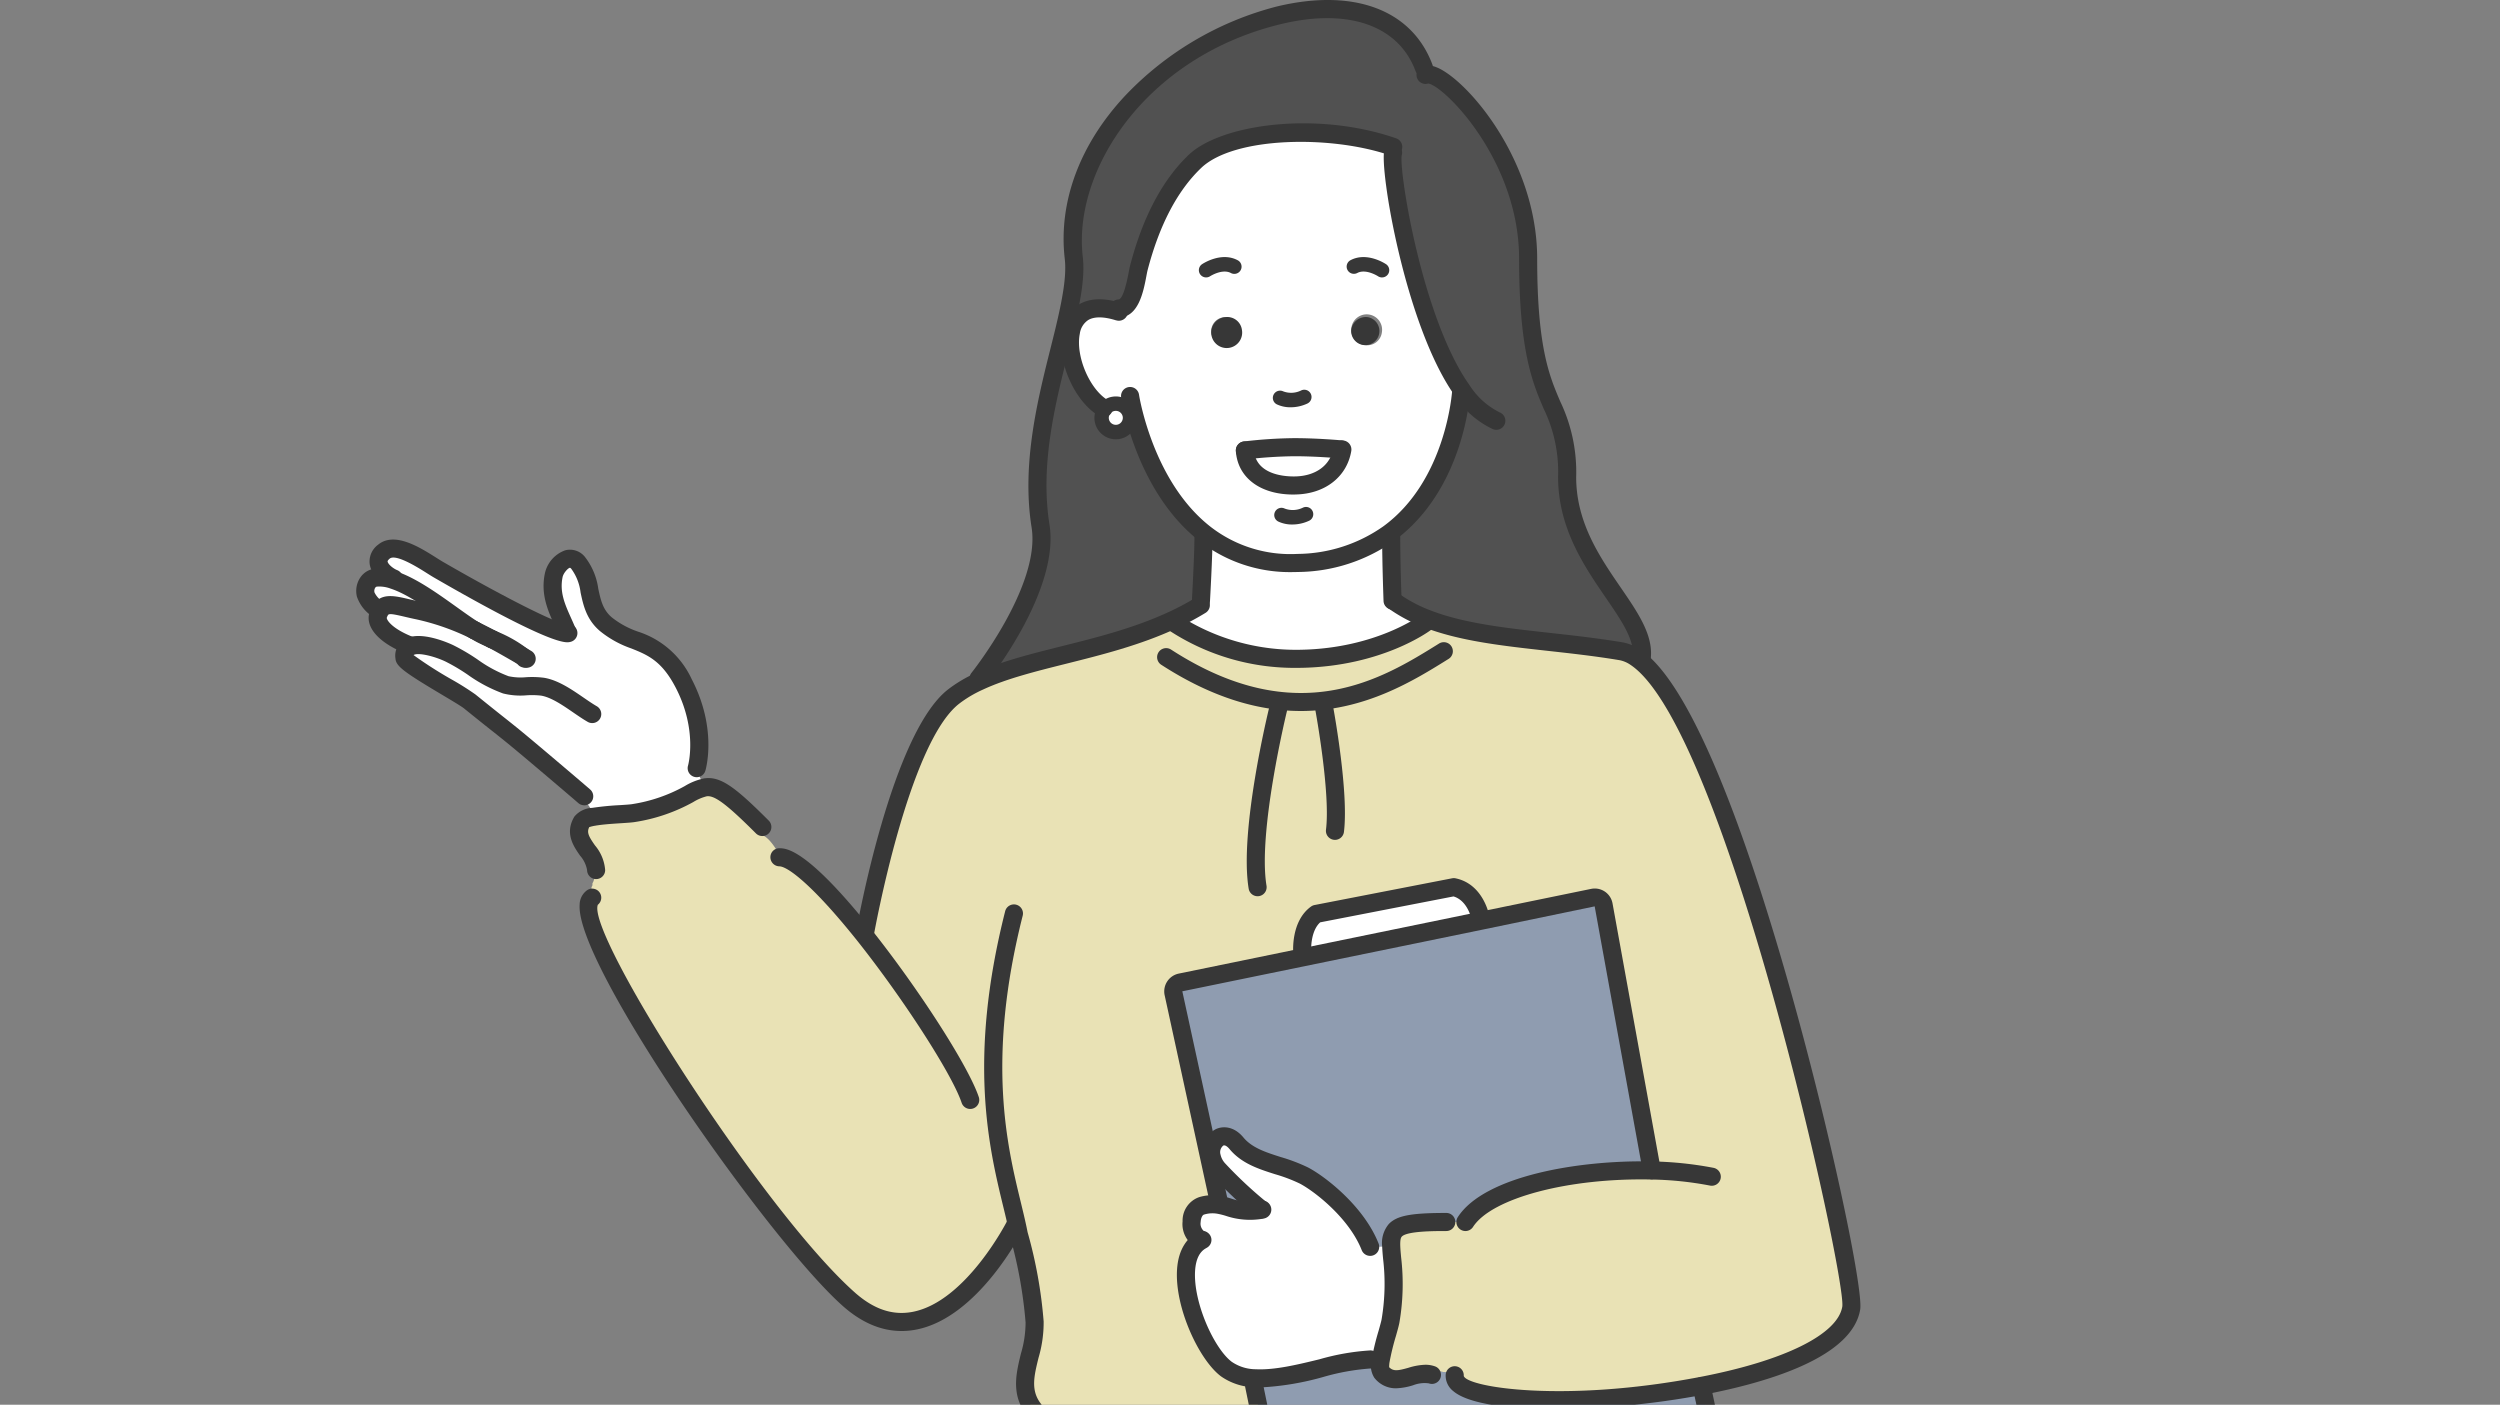
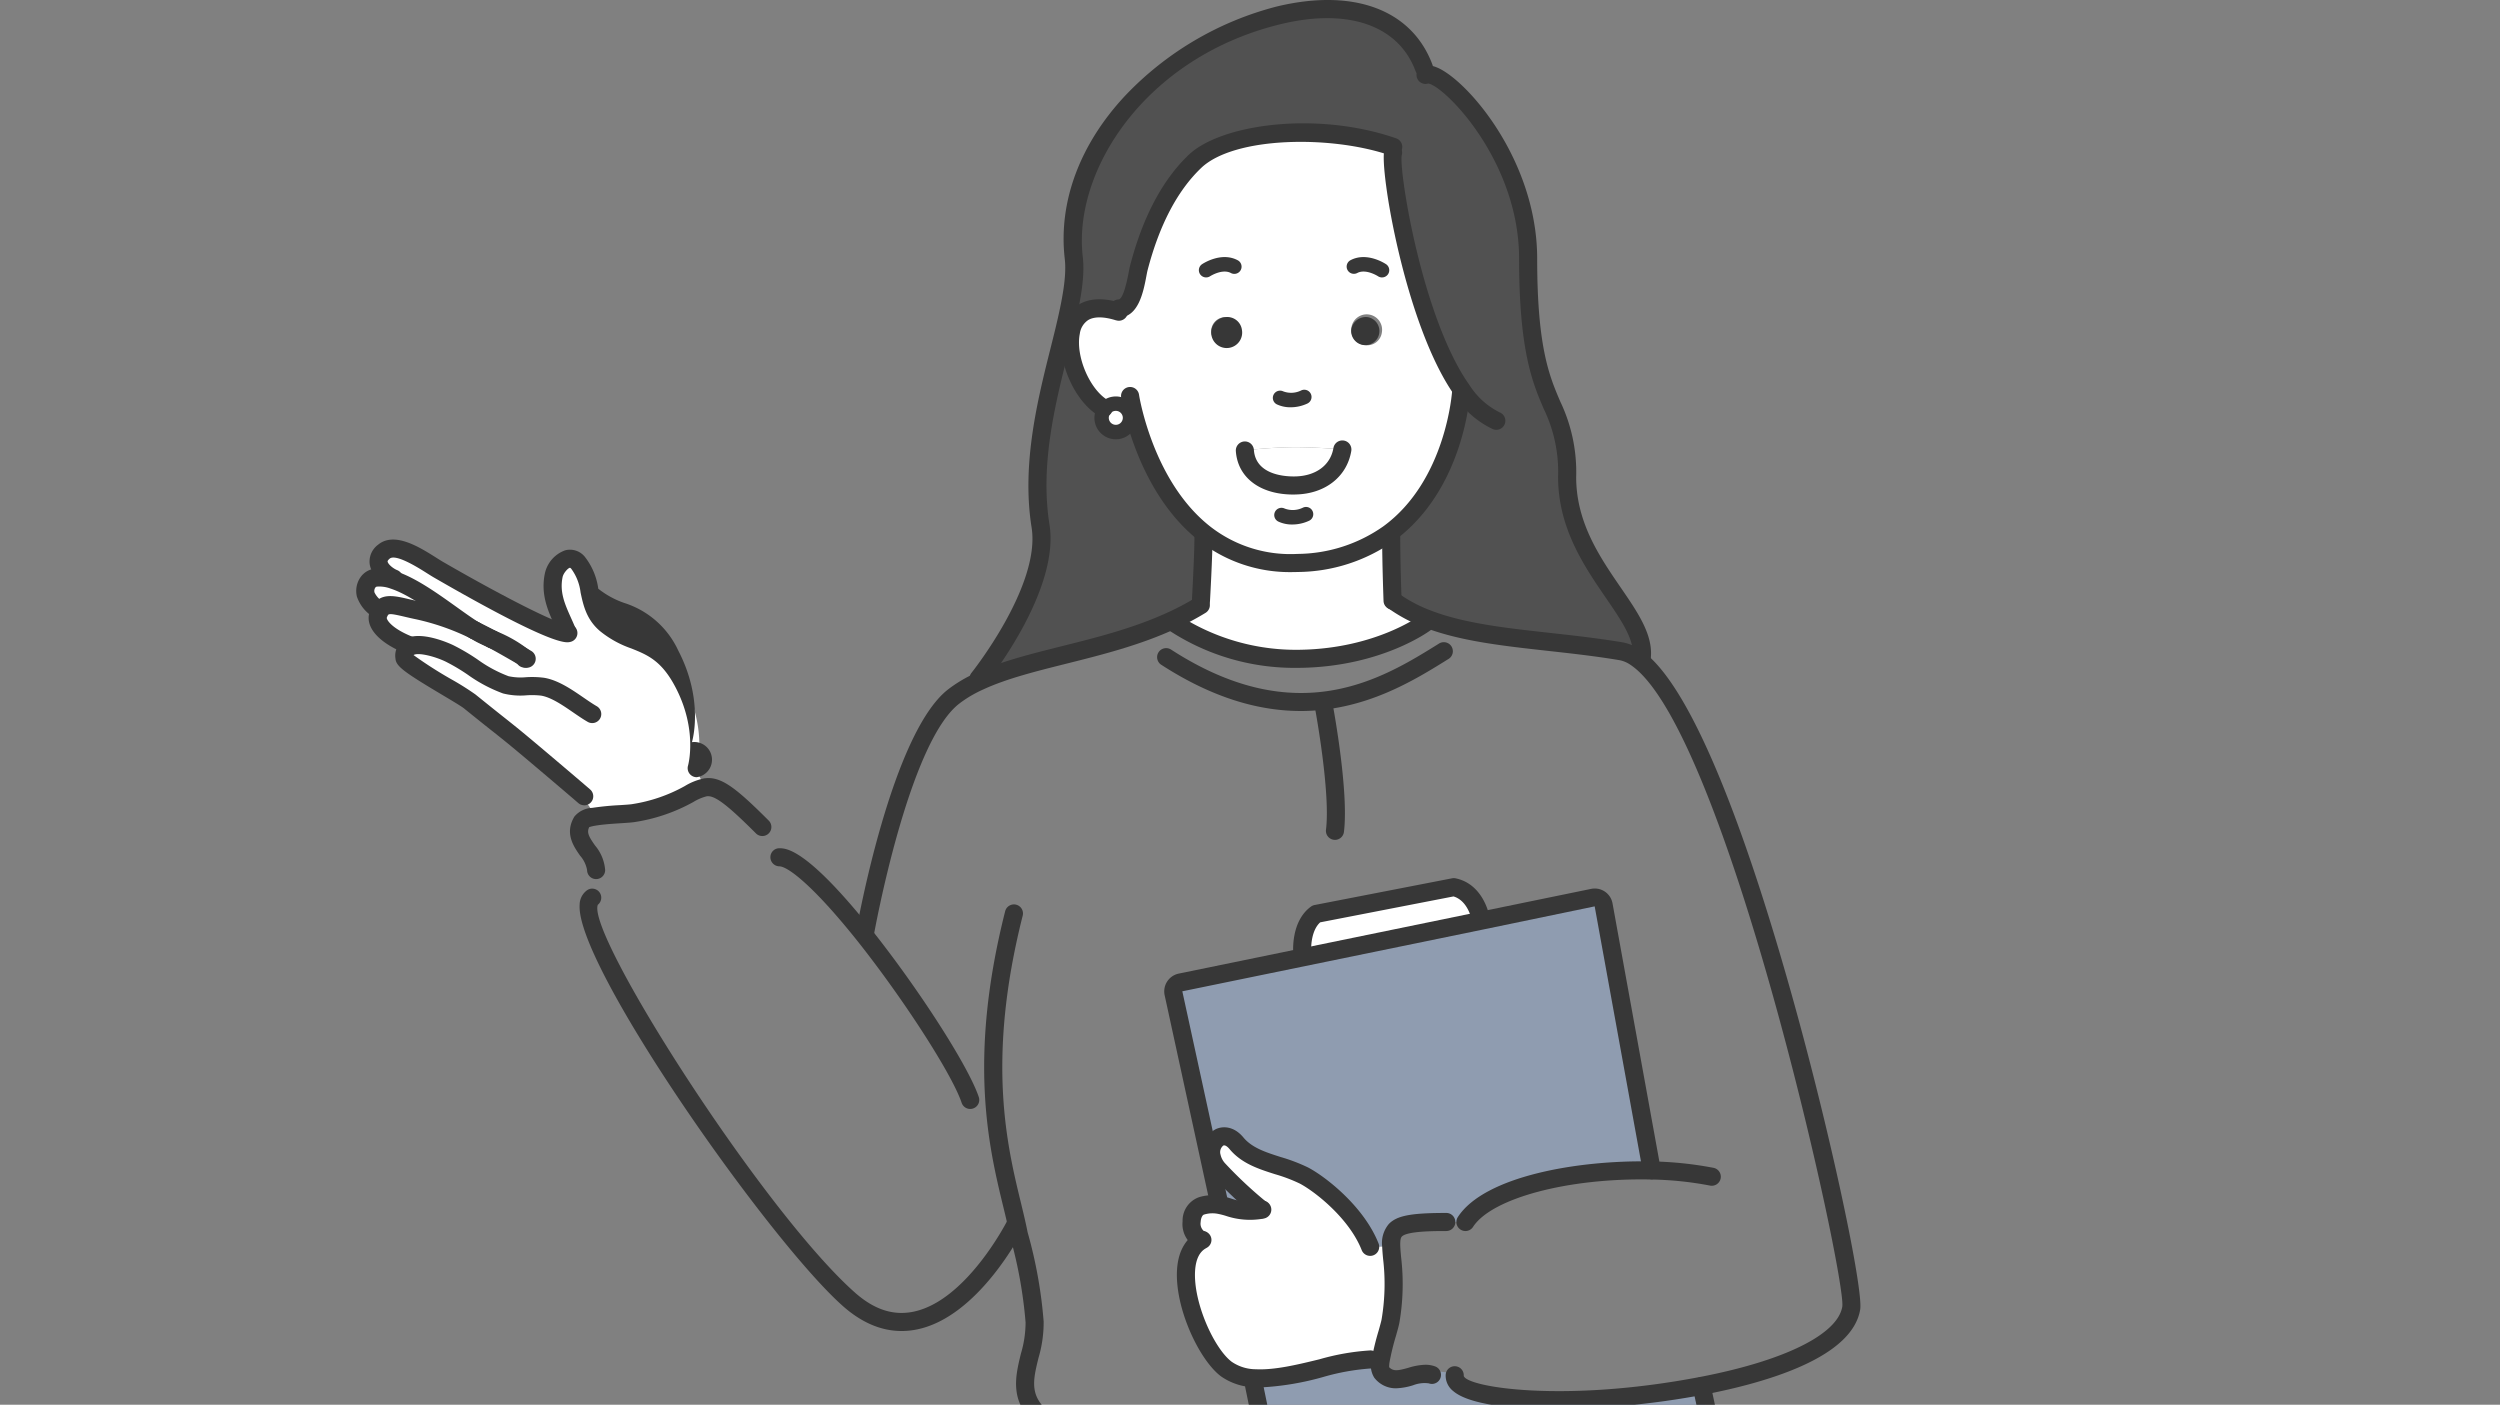
<svg xmlns="http://www.w3.org/2000/svg" width="420" height="236" viewBox="0 0 420 236">
  <rect x="0" y="0" width="420" height="236" fill="#808080" stroke="none" />
  <defs>
    <clipPath id="a">
      <rect width="420" height="236" transform="translate(0 3931)" fill="#fff" stroke="#707070" stroke-width="1" />
    </clipPath>
  </defs>
  <g transform="translate(0 -3931)" clip-path="url(#a)">
    <g transform="translate(-978.141 3690.472)">
      <g transform="translate(1039.507 242.073)">
-         <path d="M1334.627,980.69c-7.014-4.972-1.775-10.673-2.079-16.739a76.8,76.8,0,0,0-2.662-14.733c-.1-.511-.207-1.033-.328-1.58l-.279.061s-12.946,25.722-27.923,12.46c-14.04-12.436-48.782-63.758-43.117-67.49l-.134-1.106v-.644l.158-.316v-.328l.158-.316.17-.486v-1.118l.109.049.182-.365c0-2.954-4.328-4.9-2.346-8.205.207-.341.948-.571,1.921-.742,2.213-.389,5.629-.45,6.674-.62,7.585-1.264,9.786-4,12.107-4.328,1.981-.292,4.048,1.143,9.567,6.661l.182,1.447c1.094.547,2.188,2.285,2.735,3.367l-.024.28c2.8.049,8.388,5.75,14.162,12.97l.182-.146s5.786-32.748,14.891-39.823a21.659,21.659,0,0,1,4.4-2.6c8.57-3.963,21.224-5.057,32.4-10.235l.195.425a37.336,37.336,0,0,0,21.565,6.054c13.068-.292,20.726-6.054,20.726-6.054l.195-.693c8.874,3.477,20.677,3.477,32.7,5.495a6.367,6.367,0,0,1,2.37,1c16.617,11,37.161,103.9,36.261,109.343-1.033,6.2-12.217,10.588-25.139,13.068-18.976,3.635-41.707,3.148-41.476-1.75l-.486-.413c-.62,0-2.65-.438-3.039-.243l-1.422.377c-2.516,0-5.263,2.261-7.4-.316a2.8,2.8,0,0,1-.121-1.8c.328-2.212,1.483-5.665,1.678-6.759,1.058-6.09.207-10.029.121-12.533-.109-3.258,1.045-4.1,9.251-4.1h3.221c3.841-5.932,18.55-8.935,31.3-8.655V938.5l-8.1-44.625a1.513,1.513,0,0,0-1.787-1.179l-18.805,3.866-.134-.669s-.815-4.218-4.449-4.972l-23.084,4.486c-2.759,1.993-2.358,6.491-2.358,6.491l.158.79-20.617,4.242a1.525,1.525,0,0,0-1.179,1.8l5.993,27.521,1.653,7.622-.061.4a6.236,6.236,0,0,0-2.856.182c-2.225.632-2.225,4.911-.1,5.7l.061.109c-5.944,3.307-.486,18.112,4.194,21.613a8.765,8.765,0,0,0,4.875,1.544l-.195,1.325,1.24,6.054c-8.643,1.033-32.189,5.665-32.189,3.258l-.194-.474c-1.082-.547-2.832-1.179-3.4-2.31l-.535.146a2.129,2.129,0,0,0-.073-.267Z" transform="translate(-1220.1 -743.414)" fill="#e9e2b5" />
        <path d="M2184.258,3400.283l-.705.219-4.048.1c-3.185-15.207-10.94-25.285-6.394-42.06a16.555,16.555,0,0,0,.547-4.169c.632,5.373,4.157,10.442,6.309,15.195,3,6.613,4.169,13.6,6.43,20.386,1.568,4.7,6.588,11.633,19.426,9.117,5.592-1.094,7.038-5.324,6.649-8.935l.425-.255c1.532,2.528,5.689,5.482,8.837,9.19,5.422,6.358,7.27,23.34-10.782,23.34C2194.3,3422.407,2187.8,3411.953,2184.258,3400.283Z" transform="translate(-1978.574 -2821.266)" fill="#8c8e93" />
        <path d="M2040.281,2860.7a2.288,2.288,0,0,0,.134.231l-.426.255c.389,3.61-1.057,7.841-6.649,8.935-12.837,2.516-17.857-4.413-19.425-9.117-2.261-6.783-3.428-13.773-6.431-20.385-2.151-4.753-5.677-9.822-6.309-15.2a33.953,33.953,0,0,0-1.7-9.676c-4.036-13.432-11.074-25.309-17.31-37.793-6.8-13.6-8.57-27.132-13.274-41.258-1.021-3.087-2.455-4.4-3.622-8.193a53.32,53.32,0,0,1-1.787-12.618l.037-.109c12.059,4.145,31.9,4.485,38.316,3.306,1.884,8.813,6.345,16.958,8.607,25.989,2.5,10.053,8.363,62.628,9.518,73.082C2021.354,2830.807,2033.036,2847.5,2040.281,2860.7Z" transform="translate(-1806.09 -2292.318)" fill="#fff" />
        <path d="M1917.851,1581.232l-1.24-6.054.194-1.325c6.139.316,14.32-3.161,19.279-3.161l1.739.292a2.8,2.8,0,0,0,.121,1.8c2.139,2.577,4.887.316,7.4.316l1.422-.377c.389-.195,2.419.243,3.039.243l.486.413c-.231,4.9,22.5,5.385,41.476,1.75l.012.049,3.428,16a1.533,1.533,0,0,1-1.191,1.8l-13.785,2.832-55.492,11.4a1.533,1.533,0,0,1-1.8-1.191Z" transform="translate(-1767.27 -1343.847)" fill="#8f9cb0" />
        <path d="M1663.571,1808.263a7.926,7.926,0,0,1-3.914-.936c-2.091-1.386-15.9-80.935-15.9-103.1,0-18.988,3.671-42.437,12.168-59.419l.292-.584c0-.8.085-7.464-.292-8.217l.255-.061c-.5-.984-.365-2.176-.657-3.258l.535-.146c.572,1.13,2.322,1.762,3.4,2.31l.194.474c0,2.407,23.546-2.224,32.189-3.258l5.093,24.786a1.534,1.534,0,0,0,1.8,1.191l55.492-11.4.17.839a30.473,30.473,0,0,1,1.544,4.96l-.219.073c6.82,21.042,7.658,55.893,2.528,81.567-1.7,8.5-10.247,37.416-11.3,43.774-.426,2.516-6.2,41.148-7.987,42.935a4.315,4.315,0,0,1-1.957.656c-6.418,1.179-26.257.839-38.316-3.307a23.071,23.071,0,0,1-6.734-3.428C1681.72,1806.5,1670.136,1808.616,1663.571,1808.263Z" transform="translate(-1541.265 -1394.689)" fill="#d2d2d0" />
        <path d="M1917.8,1164.584v.012c-12.752-.279-27.46,2.723-31.3,8.655h-3.221c-8.205,0-9.36.839-9.251,4.1l-3.537.073c-2.273-5.762-8.375-10.564-11.159-12-3.854-1.97-8.594-2.14-11.3-5.409-2.127-2.565-4.692-.45-4.157,2.225l-.425.1-5.993-27.521a1.525,1.525,0,0,1,1.179-1.8l20.617-4.243,29.867-6.127,18.805-3.865a1.513,1.513,0,0,1,1.787,1.179Z" transform="translate(-1701.673 -969.502)" fill="#8f9cb0" />
        <path d="M1797.6,313.55c-8.3-11.694-12.326-37.6-11.6-39.92v-.985c-10.187-3.525-27.181-3.391-33.3,2.456-4.923,4.7-7.768,11.573-9.409,17.857-.426,1.629-.875,6.844-3.416,6.844l-.134.486c-4.923-1.5-7.269.438-7.865,3.465l-1.119-.255c1.143-4.777,1.969-8.959,1.593-12.217-3.768-32.493,49.84-55.869,58.823-31.946l.45,1.167c2.966-.656,17.067,13.056,17.067,30.925,0,26.512,6.552,22.246,6.552,36.7s13.311,22.586,12.545,30.256l-1.082.012a6.363,6.363,0,0,0-2.37-1c-12.022-2.018-23.826-2.018-32.7-5.495a24.83,24.83,0,0,1-5.64-3.027h-.085s-.231-6.115-.231-10.637l-.45-.6c11.329-8.242,12.2-23.972,12.2-23.972Z" transform="translate(-1613.335 -249.522)" fill="#515151" />
        <path d="M1993.414,1113.568l.134.669-29.867,6.127-.158-.79s-.4-4.5,2.358-6.491l23.084-4.486C1992.6,1109.35,1993.414,1113.568,1993.414,1113.568Z" transform="translate(-1806.11 -961.092)" fill="#fff" />
        <path d="M1747.09,417.7l-.693.182a2.388,2.388,0,0,0-2.346-1.909,2.414,2.414,0,0,0-1.848.863l-.195-.109c-3.756-2.176-6.333-8.558-5.494-12.788.6-3.027,2.942-4.96,7.865-3.465l.134-.486c2.54,0,2.99-5.215,3.416-6.844,1.641-6.285,4.486-13.153,9.409-17.857,6.115-5.847,23.109-5.981,33.3-2.456v.985c-.729,2.322,3.294,28.226,11.6,39.92l-.158.122s-.875,15.73-12.2,23.972a26.7,26.7,0,0,1-15.256,4.911,23.268,23.268,0,0,1-15.572-4.875C1751.588,432.06,1748.33,422.529,1747.09,417.7Zm41.659-13.663a2.592,2.592,0,1,0-2.784,2.115A2.473,2.473,0,0,0,1788.749,404.04Zm-6.637,19.644-.28-.024s-3.72-.353-7.695-.364a76.786,76.786,0,0,0-8.4.547v.037c.292,3.926,3.817,5.956,8.5,5.847C1778.392,429.641,1781.5,427.294,1782.112,423.684Zm-19.231-17.529a2.372,2.372,0,1,0-2.8-2.115A2.481,2.481,0,0,0,1762.881,406.155Z" transform="translate(-1617.964 -349.712)" fill="#fff" />
        <path d="M1879.431,777.009l-.195.693s-7.658,5.762-20.726,6.054a37.335,37.335,0,0,1-21.565-6.054l-.194-.425a46.006,46.006,0,0,0,4.765-2.541v-.754s.426-7.549.426-10.636l.255-.559a23.267,23.267,0,0,0,15.572,4.874,26.7,26.7,0,0,0,15.256-4.911l.45.6c0,4.522.231,10.636.231,10.636h.085A24.823,24.823,0,0,0,1879.431,777.009Z" transform="translate(-1701.121 -674.628)" fill="#fff" />
        <path d="M1804.523,3418.345c-1.763,4.7-4,9.1-7.986,11.232-5.956,3.185-33.344,7.634-33.344-3.963,0-4.607,7.938-9.846,12.193-13.457l.632.134c0,6.26,16.7,1.07,19.45-.681,9.494-6.042,15.28-22.063,15.28-32.833l.535-.195a45.554,45.554,0,0,1,2.419,8.364c.547,3.318-.45,28.384-2.419,30.84-.863,1.082-2.82.741-4.024,1.337Z" transform="translate(-1640.193 -2841.321)" fill="#8c8e93" />
        <path d="M1852.368,1369.822l-.061-.109c-2.127-.79-2.127-5.069.1-5.7a6.239,6.239,0,0,1,2.857-.182c1.981.316,3.537,1.422,7.208.839l-.012-.073c-1.033-.523-5.75-5.094-7.184-6.661a4.641,4.641,0,0,1-1.179-2.224c-.535-2.674,2.03-4.79,4.157-2.225,2.711,3.27,7.452,3.44,11.305,5.41,2.784,1.434,8.886,6.236,11.159,12l3.537-.073c.085,2.5.936,6.443-.121,12.533-.194,1.094-1.349,4.547-1.678,6.759l-1.738-.292c-4.959,0-13.141,3.477-19.279,3.161a8.763,8.763,0,0,1-4.874-1.544C1851.881,1387.934,1846.423,1373.129,1852.368,1369.822Z" transform="translate(-1711.9 -1162.973)" fill="#fff" />
        <path d="M1807.939,2781.885l-.535.195c0,10.77-5.786,26.792-15.28,32.833-2.747,1.75-19.45,6.941-19.45.681l-.632-.134a16.9,16.9,0,0,0,1.921-1.823c6.163-7.22,12.436-23.765,11.342-34.049-1.908-17.857-11.427-35.885-16.52-52.793-5.616-18.623-4.145-38.693-7.391-57.692-.62-3.659-1.386-7.294-2.237-10.9,6.564.353,18.149-1.762,28.384,6.455a23.073,23.073,0,0,0,6.735,3.428l-.036.11a53.313,53.313,0,0,0,1.787,12.618l-.146.024c0,13.809,3.464,27.278,6.163,40.759,2.942,14.745-2.164,30.742.8,45.6C1803.855,2772.258,1806.1,2777.035,1807.939,2781.885Z" transform="translate(-1636.851 -2244.624)" fill="#fff" />
        <path d="M2014.289,550.791a2.371,2.371,0,1,1-2.784,2.115A2.474,2.474,0,0,1,2014.289,550.791Z" transform="translate(-1845.862 -499.053)" fill="#373737" />
        <path d="M1923.573,678.44l.28.024c-.608,3.61-3.72,5.956-7.877,6.042-4.68.109-8.205-1.921-8.5-5.847v-.037a76.78,76.78,0,0,1,8.4-.547C1919.853,678.087,1923.573,678.44,1923.573,678.44Z" transform="translate(-1759.705 -604.492)" fill="#fff" />
        <path d="M1881.293,1380.921l.012.073c-3.671.584-5.227-.523-7.208-.839l.061-.4-1.653-7.622.425-.1a4.639,4.639,0,0,0,1.179,2.225C1875.543,1375.827,1880.26,1380.4,1881.293,1380.921Z" transform="translate(-1730.736 -1179.299)" fill="#8f9cb0" />
        <path d="M1879.674,552.906a2.6,2.6,0,1,1-2.8-2.115A2.481,2.481,0,0,1,1879.674,552.906Z" transform="translate(-1732.399 -499.053)" fill="#373737" />
        <path d="M1684.921,598.062l-.255.559c0,3.088-.425,10.637-.425,10.637v.754a45.987,45.987,0,0,1-4.765,2.541c-11.171,5.178-23.826,6.272-32.4,10.235l-.207-.437s12.1-15.049,10.418-25.613c-1.86-11.67,1.7-23.425,3.987-32.858l1.118.255c-.839,4.23,1.738,10.612,5.495,12.788l.195.109a2.394,2.394,0,1,0,4.242,1.52,2.022,2.022,0,0,0-.048-.474l.693-.182C1674.211,582.721,1677.469,592.251,1684.921,598.062Z" transform="translate(-1543.845 -509.904)" fill="#515151" />
        <path d="M1771.969,637.364a2.022,2.022,0,0,1,.048.474,2.387,2.387,0,1,1-.048-.474Z" transform="translate(-1643.536 -569.19)" fill="#fff" />
        <path d="M1075.284,791.047c.45.279.863.523,1.252.717.486.243,1.057.5,1.665.778Q1076.761,791.758,1075.284,791.047Zm8.023,4.364a20.448,20.448,0,0,0-5-2.82C1080,793.5,1081.653,794.463,1083.307,795.411Zm7.573-3.878-.012-.158c-1.289-3.161-3.063-5.859-2.3-9.567.3-1.519,2.419-4.011,4.1-2.091,2.614,2.978,1.191,7.342,4.656,10.3,4.425,3.781,8.983,2.066,13.08,9.944s2.188,14.247,2.188,14.247l.134.742.17.316.474.972.486.316.194.875c-2.322.328-4.522,3.063-12.107,4.327-1.045.17-4.461.231-6.674.62l-.036-.207v-.316l-.316-.644-.316-.486-.328-.474-.158-.328V819.6l-.158-.328-.255-.353s-1.678-1.459-7.026-5.981c-6.819-5.762-5.191-4.279-12.217-9.956-1.471-1.191-10.868-6.212-10.953-7.306a1.67,1.67,0,0,1,.9-1.872l-.158-.28c-3.829-1.532-5.726-3.6-5.142-5.154a3.83,3.83,0,0,1,.365-.742c1-1.483,2.674-.669,6.382.1a41.641,41.641,0,0,1,9.372,3.294c-3.708-2.31-9.19-7-13.6-8.436l.085-.243c-1.447-.583-3.9-2.638-1.665-4.51s7.111,1.848,9.214,3.051C1074.238,783.766,1088.546,791.8,1090.88,791.533Z" transform="translate(-1056.911 -686.697)" fill="#fff" />
        <path d="M1065.144,814.377a41.644,41.644,0,0,0-9.372-3.294c-3.708-.766-5.385-1.58-6.382-.1l-.3-.049a5.279,5.279,0,0,1-2.176-2.528,2.224,2.224,0,0,1,1.678-2.857,6.829,6.829,0,0,1,2.954.389C1055.954,807.375,1061.437,812.068,1065.144,814.377Z" transform="translate(-1046.832 -710.052)" fill="#fff" />
      </g>
      <g transform="translate(1037.989 240.529)">
        <path d="M1663.046,1214.111a1.511,1.511,0,0,1-.911-.3c-.051-.033-.1-.071-.157-.114-5.563-3.978-4.434-8.576-3.439-12.633a18.39,18.39,0,0,0,.779-5.228,75.805,75.805,0,0,0-2.6-14.384,1.372,1.372,0,0,1-.033-.14c-.1-.5-.2-1-.319-1.536-.234-1.052-.5-2.163-.789-3.34-2.387-9.837-6-24.7.3-49.632a1.52,1.52,0,1,1,2.946.745c-6.114,24.2-2.612,38.624-.294,48.17.291,1.2.564,2.326.8,3.4.12.539.228,1.053.324,1.555a77.128,77.128,0,0,1,2.7,15.01,20.917,20.917,0,0,1-.862,6.106c-.951,3.877-1.638,6.678,2.3,9.471.03.02.058.043.087.065l.08.056a1.52,1.52,0,0,1-.913,2.735Z" transform="translate(-1546.868 -973.675)" fill="#373737" />
        <path d="M1528.392,881.948a1.479,1.479,0,0,1-.266-.024,1.519,1.519,0,0,1-1.231-1.761c.24-1.36,6-33.408,15.455-40.758a22.919,22.919,0,0,1,4.7-2.785c4.117-1.9,9.085-3.149,14.346-4.468,6-1.5,12.207-3.06,18.039-5.763a44.708,44.708,0,0,0,4.61-2.457,1.52,1.52,0,0,1,1.591,2.59,48.037,48.037,0,0,1-4.924,2.625c-6.091,2.823-12.439,4.414-18.577,5.953-5.117,1.283-9.952,2.495-13.818,4.283a20.059,20.059,0,0,0-4.1,2.418c-8.545,6.64-14.275,38.57-14.332,38.892A1.518,1.518,0,0,1,1528.392,881.948Z" transform="translate(-1442.93 -723.577)" fill="#373737" />
        <path d="M1310.61,1184.274c-3.407,0-6.711-1.4-9.853-4.183-12.43-11.009-44.955-57.33-44.234-67.431a3.024,3.024,0,0,1,1.289-2.464,1.52,1.52,0,0,1,1.766,2.47c-1.943,4.947,27.8,51.515,43.194,65.151,3.183,2.819,6.351,3.882,9.692,3.239,8.945-1.714,15.8-15.11,15.866-15.245a1.519,1.519,0,0,1,2.714,1.366c-.3.607-7.587,14.86-18,16.863A12.88,12.88,0,0,1,1310.61,1184.274Z" transform="translate(-1218.991 -960.665)" fill="#373737" />
        <path d="M1476.794,1114.305a1.521,1.521,0,0,1-1.442-1.04c-1.578-4.747-9.81-17.515-17.617-27.323-7.283-9.11-11.554-12.372-13-12.4a1.534,1.534,0,0,1-1.511-1.532,1.5,1.5,0,0,1,1.5-1.507h.037c1.154.02,4.585.08,15.348,13.542,8.127,10.21,16.426,23.15,18.125,28.258a1.518,1.518,0,0,1-1.442,2Z" transform="translate(-1373.646 -927.999)" fill="#373737" />
        <path d="M2115.939,1388.535a1.52,1.52,0,0,1-1.274-2.346c4.414-6.819,20-9.611,32.61-9.349a60.354,60.354,0,0,1,10.333,1.074,1.52,1.52,0,1,1-.6,2.98,57.136,57.136,0,0,0-9.8-1.015c-13.932-.31-26.853,3.116-29.991,7.962A1.518,1.518,0,0,1,2115.939,1388.535Z" transform="translate(-1929.596 -1181.721)" fill="#373737" />
-         <path d="M1247.009,816.594a1.52,1.52,0,0,1-1.458-1.951c.03-.107,1.639-5.964-2.08-13.115-2.353-4.525-4.723-5.474-7.466-6.573a17.294,17.294,0,0,1-5.253-2.917c-2.278-1.942-2.8-4.347-3.252-6.469a8.394,8.394,0,0,0-1.558-3.98.589.589,0,0,0-.214-.181h0c-.3,0-1.111.874-1.25,1.568-.523,2.538.384,4.56,1.434,6.9.265.588.531,1.182.78,1.794a1.519,1.519,0,1,1-2.813,1.147c-.236-.578-.489-1.141-.739-1.7-1.161-2.586-2.361-5.26-1.641-8.751a5.328,5.328,0,0,1,3.42-3.892,3.205,3.205,0,0,1,3.31,1.109,11.115,11.115,0,0,1,2.242,5.342c.406,1.889.757,3.521,2.254,4.8a14.618,14.618,0,0,0,4.41,2.408,14.958,14.958,0,0,1,9.033,7.992c4.331,8.328,2.38,15.1,2.295,15.383A1.519,1.519,0,0,1,1247.009,816.594Z" transform="translate(-1189.81 -686.024)" fill="#373737" />
+         <path d="M1247.009,816.594a1.52,1.52,0,0,1-1.458-1.951c.03-.107,1.639-5.964-2.08-13.115-2.353-4.525-4.723-5.474-7.466-6.573a17.294,17.294,0,0,1-5.253-2.917c-2.278-1.942-2.8-4.347-3.252-6.469a8.394,8.394,0,0,0-1.558-3.98.589.589,0,0,0-.214-.181h0c-.3,0-1.111.874-1.25,1.568-.523,2.538.384,4.56,1.434,6.9.265.588.531,1.182.78,1.794a1.519,1.519,0,1,1-2.813,1.147c-.236-.578-.489-1.141-.739-1.7-1.161-2.586-2.361-5.26-1.641-8.751a5.328,5.328,0,0,1,3.42-3.892,3.205,3.205,0,0,1,3.31,1.109,11.115,11.115,0,0,1,2.242,5.342a14.618,14.618,0,0,0,4.41,2.408,14.958,14.958,0,0,1,9.033,7.992c4.331,8.328,2.38,15.1,2.295,15.383A1.519,1.519,0,0,1,1247.009,816.594Z" transform="translate(-1189.81 -686.024)" fill="#373737" />
        <path d="M1084.195,785.711c-2.95,0-13.723-5.865-22.356-10.854-.351-.2-.786-.475-1.272-.782-1.415-.9-5.184-3.268-6.212-2.414-.083.069-.373.326-.348.49.068.426.867,1.138,1.613,1.44a1.519,1.519,0,1,1-1.137,2.818c-1.064-.429-3.16-1.772-3.477-3.784a3.5,3.5,0,0,1,1.4-3.3c2.739-2.266,6.975.41,9.779,2.181.444.279.839.531,1.166.717,10.219,5.906,19.109,10.388,20.732,10.454a1.519,1.519,0,0,1,.682,2.959,2.071,2.071,0,0,1-.495.074Zm-.2-3.014Z" transform="translate(-1048.739 -677.81)" fill="#373737" />
        <path d="M1057.817,808.565a1.516,1.516,0,0,1-.8-.23c-1.185-.738-2.521-1.7-3.937-2.708-3.048-2.181-6.5-4.654-9.332-5.573a5.385,5.385,0,0,0-2.3-.326.434.434,0,0,0-.277.2,1,1,0,0,0-.108.795,3.8,3.8,0,0,0,1.495,1.589,1.519,1.519,0,0,1-1.586,2.592,6.5,6.5,0,0,1-2.862-3.469,4.028,4.028,0,0,1,.558-3.229,3.427,3.427,0,0,1,2.4-1.492,8.273,8.273,0,0,1,3.634.453c3.263,1.061,6.921,3.679,10.149,5.988,1.375.984,2.673,1.912,3.776,2.6a1.52,1.52,0,0,1-.805,2.809Z" transform="translate(-1037.989 -701.176)" fill="#373737" />
        <path d="M1149.42,852.949a1.518,1.518,0,0,1-.634-.139l-.392-.18c-.477-.218-.924-.422-1.318-.62-.426-.212-.881-.478-1.376-.786a1.52,1.52,0,0,1,1.605-2.581c.4.252.776.472,1.128.647.367.183.782.373,1.225.575l.4.182a1.52,1.52,0,0,1-.636,2.9Z" transform="translate(-1126.613 -744.04)" fill="#373737" />
        <path d="M1169.506,863.645a1.5,1.5,0,0,1-1.108-.488l-.017-.019a2.389,2.389,0,0,0-.224-.229,19.586,19.586,0,0,0-4.649-2.6,1.519,1.519,0,1,1,1.249-2.769,21.531,21.531,0,0,1,5.394,3.081,4.9,4.9,0,0,1,.471.469,1.524,1.524,0,0,1-1.117,2.559Z" transform="translate(-1141.215 -751.484)" fill="#373737" />
        <path d="M1076.651,835.826a1.514,1.514,0,0,1-.73-.188c-.138-.075-.272-.154-.406-.233l-1.117-.642c-1.365-.785-2.734-1.572-4.129-2.325l-.032-.015c-.045-.019-.09-.04-.134-.064-.917-.5-1.852-.979-2.78-1.427a1.54,1.54,0,0,1-.211-.1,39.973,39.973,0,0,0-8.945-3.135c-.741-.153-1.406-.308-2-.448-1.976-.463-2.621-.564-2.809-.288a2.45,2.45,0,0,0-.2.426c-.1.277.7,1.779,4.283,3.211a1.519,1.519,0,1,1-1.128,2.822c-4.648-1.858-6.947-4.579-6-7.1a5.283,5.283,0,0,1,.509-1.03c1.4-2.088,3.552-1.584,6.041-1,.571.133,1.21.284,1.926.431a43.023,43.023,0,0,1,9.677,3.391c.036.014.071.03.107.046.979.472,1.966.977,2.934,1.5l.019.009c.046.019.091.041.137.065,1.436.774,2.845,1.584,4.252,2.392l.779.447c.11.061.24.138.37.214l.322.186a1.52,1.52,0,0,1-.732,2.852Z" transform="translate(-1048.021 -723.635)" fill="#373737" />
        <path d="M1108.04,891.256a1.515,1.515,0,0,1-1-.373c-.007-.007-1.686-1.465-7.01-5.968-4.405-3.722-5.235-4.379-7.238-5.969-1.077-.852-2.48-1.966-4.953-3.964-.439-.356-2.054-1.317-3.615-2.247-6.618-3.94-7.8-4.855-7.9-6.123a3.165,3.165,0,0,1,1.79-3.375c2.63-1.317,7.358.855,7.889,1.107a34.391,34.391,0,0,1,4.122,2.426,22.246,22.246,0,0,0,5.189,2.8,9.592,9.592,0,0,0,2.944.172,15.612,15.612,0,0,1,3.03.094c2.353.388,4.617,1.943,6.612,3.315.8.55,1.556,1.07,2.24,1.463a1.519,1.519,0,0,1-1.512,2.635c-.792-.455-1.6-1.008-2.449-1.593-1.734-1.192-3.7-2.544-5.381-2.82a13.334,13.334,0,0,0-2.438-.056,11.951,11.951,0,0,1-3.959-.31,24.834,24.834,0,0,1-5.937-3.151,31.568,31.568,0,0,0-3.756-2.222c-1.822-.866-4.466-1.523-5.29-1.111a.089.089,0,0,0-.042.048,69.554,69.554,0,0,0,6.4,4.095,46.262,46.262,0,0,1,3.972,2.5c2.461,1.988,3.858,3.1,4.929,3.947,1.971,1.562,2.87,2.276,7.311,6.028,5.362,4.534,7.043,5.995,7.043,5.995a1.52,1.52,0,0,1-1,2.666Zm-28.681-24.9v0Z" transform="translate(-1069.733 -755.97)" fill="#373737" />
        <path d="M1837.773,1164.135a1.519,1.519,0,0,1-1.484-1.2l-7.646-35.142a3.056,3.056,0,0,1,2.353-3.61l69.3-14.236a3.033,3.033,0,0,1,3.585,2.378l8.1,44.644a1.519,1.519,0,0,1-2.989.541l-8.1-44.625-18.792,3.9-50.483,10.37,7.645,35.132a1.519,1.519,0,0,1-1.163,1.807A1.5,1.5,0,0,1,1837.773,1164.135Z" transform="translate(-1692.835 -960.616)" fill="#373737" />
        <path d="M1917.132,1623.053a3.069,3.069,0,0,1-3.008-2.429l-6.334-30.843a1.52,1.52,0,1,1,2.977-.61l6.333,30.839,69.282-14.226-3.418-15.989a1.52,1.52,0,0,1,2.973-.636l3.428,16a3.075,3.075,0,0,1-2.371,3.605L1917.717,1623A3.182,3.182,0,0,1,1917.132,1623.053Z" transform="translate(-1758.418 -1356.602)" fill="#373737" />
        <path d="M2072.279,956.665c-8,0-14.6-.921-17.043-3.036a3.271,3.271,0,0,1-1.255-2.684,1.52,1.52,0,1,1,3.036.142c.5,1.9,16.775,4.571,39.672.186,14.2-2.726,23.146-7.146,23.925-11.825.7-4.934-19.573-97.216-35.6-107.826a4.883,4.883,0,0,0-1.79-.767c-4.086-.686-8.173-1.138-12.126-1.576-7.643-.847-14.86-1.647-20.869-4a26.167,26.167,0,0,1-5.981-3.214,1.52,1.52,0,0,1,1.79-2.456,23.152,23.152,0,0,0,5.3,2.839c5.635,2.209,12.659,2.987,20.1,3.811,3.993.442,8.125.9,12.3,1.6a7.908,7.908,0,0,1,2.949,1.223c9.29,6.151,18.9,34.728,25.332,57.618,6.8,24.193,12.146,49.929,11.6,53.247-1.316,7.9-15.056,12.144-26.351,14.312A139.843,139.843,0,0,1,2072.279,956.665Z" transform="translate(-1870.956 -719.94)" fill="#373737" />
        <path d="M1893.927,1365.1a1.521,1.521,0,0,1-1.414-.961c-2.158-5.472-8.075-9.986-10.442-11.205a26.785,26.785,0,0,0-4.1-1.548c-2.778-.883-5.651-1.8-7.677-4.243-.306-.369-.739-.71-1.03-.576a1.416,1.416,0,0,0-.468,1.532,3.141,3.141,0,0,0,.809,1.5,69.98,69.98,0,0,0,6.762,6.339,1.542,1.542,0,0,1,.62,2.052,1.5,1.5,0,0,1-2,.653c-1.42-.72-6.511-5.783-7.618-6.992a6.126,6.126,0,0,1-1.548-2.952,4.341,4.341,0,0,1,2.14-4.871c1.22-.586,3.094-.528,4.676,1.378,1.459,1.759,3.792,2.5,6.261,3.287a29.579,29.579,0,0,1,4.567,1.739c2.8,1.443,9.385,6.466,11.882,12.793a1.519,1.519,0,0,1-1.414,2.078Z" transform="translate(-1723.593 -1154.115)" fill="#373737" />
        <path d="M1849.607,1418.965a1.538,1.538,0,0,1-.53-.095,4.46,4.46,0,0,1-2.569-4.521,4.167,4.167,0,0,1,2.78-4.067,7.761,7.761,0,0,1,3.538-.217,14.535,14.535,0,0,1,1.8.44,9.7,9.7,0,0,0,4.881.4c.02,0,.039-.008.058-.011a1.519,1.519,0,0,1,.792,2.93,2.3,2.3,0,0,1-.266.063l-.084.016a12.7,12.7,0,0,1-6.229-.477,12.082,12.082,0,0,0-1.458-.362,4.757,4.757,0,0,0-2.212.147c-.292.083-.539.625-.564,1.259a1.647,1.647,0,0,0,.591,1.553,1.519,1.519,0,0,1-.529,2.944Z" transform="translate(-1707.681 -1209.162)" fill="#373737" />
        <path d="M1854.925,1471.2q-.454,0-.9-.023a10.248,10.248,0,0,1-5.7-1.844c-3.682-2.754-7.809-11.592-7.379-17.983.245-3.629,1.9-5.334,3.274-6.129a2.434,2.434,0,0,1,.238-.141,1.548,1.548,0,0,1,2.067.594,1.493,1.493,0,0,1-.543,2.036c-.012.006-.051.029-.079.043a1.316,1.316,0,0,1-.125.078c-1.067.594-1.672,1.846-1.8,3.723-.355,5.264,3.172,13.107,6.165,15.345a7.215,7.215,0,0,0,4.043,1.244c3.16.157,6.979-.769,10.676-1.672a39.565,39.565,0,0,1,8.525-1.491,1.52,1.52,0,1,1,0,3.039,37.964,37.964,0,0,0-7.805,1.4A47.139,47.139,0,0,1,1854.925,1471.2Z" transform="translate(-1703.048 -1238.11)" fill="#373737" />
        <path d="M1956.2,1113.756a1.516,1.516,0,0,1-1.511-1.382c-.019-.22-.438-5.387,2.981-7.859a1.526,1.526,0,0,1,.6-.259l23.084-4.486a1.455,1.455,0,0,1,.6,0c4.574.949,5.591,5.958,5.633,6.171a1.52,1.52,0,0,1-2.983.584c-.01-.046-.646-3.02-3-3.712l-22.391,4.352c-1.451,1.3-1.579,3.972-1.5,4.94a1.52,1.52,0,0,1-1.383,1.642C1956.284,1113.753,1956.24,1113.756,1956.2,1113.756Z" transform="translate(-1797.266 -952.214)" fill="#373737" />
-         <path d="M1911.148,958.346a1.519,1.519,0,0,1-1.5-1.271c-1.6-9.666,3.269-29.7,3.477-30.55a1.519,1.519,0,1,1,2.951.724c-.049.2-4.928,20.277-3.43,29.33a1.521,1.521,0,0,1-1.251,1.747A1.493,1.493,0,0,1,1911.148,958.346Z" transform="translate(-1759.719 -807.779)" fill="#373737" />
        <path d="M1979.672,948.877a1.484,1.484,0,0,1-.19-.012,1.519,1.519,0,0,1-1.32-1.7c.764-6.159-1.747-19.869-1.774-20.006a1.52,1.52,0,0,1,2.989-.553c.107.582,2.622,14.31,1.8,20.935A1.519,1.519,0,0,1,1979.672,948.877Z" transform="translate(-1815.243 -807.779)" fill="#373737" />
        <path d="M1251.508,1018.791a1.519,1.519,0,0,1-1.519-1.52,5,5,0,0,0-1.173-2.415c-1.111-1.593-2.632-3.776-.957-6.572a4.089,4.089,0,0,1,2.963-1.457,47.18,47.18,0,0,1,4.722-.463c.838-.055,1.63-.106,1.969-.16a26.345,26.345,0,0,0,8.889-3.042,10.114,10.114,0,0,1,3.25-1.289c2.786-.415,5.264,1.5,10.854,7.091a1.519,1.519,0,0,1-2.148,2.149c-4.853-4.852-6.951-6.429-8.271-6.232a8.061,8.061,0,0,0-2.265.969,29.4,29.4,0,0,1-9.815,3.355c-.489.08-1.273.131-2.266.195-1.4.089-3.133.2-4.394.424a5.939,5.939,0,0,0-1,.24c-.442.9-.079,1.568.96,3.057a7.277,7.277,0,0,1,1.719,4.153A1.52,1.52,0,0,1,1251.508,1018.791Z" transform="translate(-1211.207 -871.104)" fill="#373737" />
        <path d="M2035.1,1456.79a4.541,4.541,0,0,1-3.669-1.782,3.833,3.833,0,0,1-.459-2.964,43.462,43.462,0,0,1,1.177-4.889c.231-.822.45-1.6.512-1.942a35.624,35.624,0,0,0,.254-10.15c-.073-.775-.134-1.462-.154-2.067a4.953,4.953,0,0,1,1.121-3.814c1.356-1.4,3.7-1.852,9.648-1.852a1.519,1.519,0,1,1,0,3.039c-1.966,0-6.568,0-7.463.925-.145.151-.306.468-.268,1.6.019.553.078,1.181.144,1.89a38.334,38.334,0,0,1-.287,10.954c-.089.5-.305,1.267-.579,2.24a41.724,41.724,0,0,0-1.092,4.481,5.224,5.224,0,0,0-.055.784c.705.719,1.456.6,3.209.107a10.6,10.6,0,0,1,2.868-.517,4.7,4.7,0,0,1,1.642.275,1.52,1.52,0,0,1-1.047,2.854,5.274,5.274,0,0,0-2.645.316A10.693,10.693,0,0,1,2035.1,1456.79Zm-1.161-3.414h0Z" transform="translate(-1860.402 -1223.556)" fill="#373737" />
        <path d="M1939.354,739.5a5.416,5.416,0,0,1-2.295-.476,1.216,1.216,0,1,1,1.035-2.2,3.865,3.865,0,0,0,3.058-.156,1.215,1.215,0,1,1,1.042,2.2A6.7,6.7,0,0,1,1939.354,739.5Z" transform="translate(-1782.109 -651.384)" fill="#373737" />
        <path d="M1908.286,680.573c-5.548,0-9.322-2.82-9.652-7.258a1.519,1.519,0,1,1,3.029-.226c.318,4.267,5.417,4.479,6.947,4.441,3.475-.071,5.931-1.9,6.415-4.775a1.519,1.519,0,1,1,3,.5c-.73,4.338-4.4,7.207-9.345,7.308C1908.547,680.571,1908.416,680.573,1908.286,680.573Z" transform="translate(-1750.857 -597.491)" fill="#373737" />
-         <path d="M1900.144,672.811a1.52,1.52,0,0,1-.188-3.027,78.018,78.018,0,0,1,8.464-.559h.131c4,.012,7.678.357,7.834.372a1.52,1.52,0,0,1-.287,3.026c-.036,0-3.7-.347-7.556-.358h-.12a76.207,76.207,0,0,0-8.085.535A1.486,1.486,0,0,1,1900.144,672.811Z" transform="translate(-1750.854 -595.618)" fill="#373737" />
        <path d="M2043.534,771.045a1.519,1.519,0,0,1-1.517-1.463c0-.061-.231-6.2-.231-10.693a1.519,1.519,0,1,1,3.039,0c0,4.44.227,10.518.229,10.579a1.519,1.519,0,0,1-1.461,1.575Z" transform="translate(-1869.432 -668.627)" fill="#373737" />
        <path d="M1857.177,771.045l-.087,0a1.519,1.519,0,0,1-1.432-1.6c0-.075.423-7.542.423-10.551a1.519,1.519,0,1,1,3.039,0c0,3.095-.409,10.412-.427,10.722A1.52,1.52,0,0,1,1857.177,771.045Z" transform="translate(-1715.263 -668.627)" fill="#373737" />
        <path d="M1815,646.231a24.649,24.649,0,0,1-15.547-5.212c-7.717-6.018-11.136-15.732-12.487-20.987-.488-1.9-.669-3.107-.675-3.158a1.519,1.519,0,0,1,3.006-.446c0,.011.169,1.115.614,2.848,1.254,4.879,4.4,13.882,11.412,19.346a21.893,21.893,0,0,0,14.586,4.554,25.363,25.363,0,0,0,14.411-4.619c10.6-7.708,11.576-22.68,11.584-22.831a1.519,1.519,0,0,1,3.034.17c-.037.672-1.052,16.548-12.828,25.116a28.336,28.336,0,0,1-16.1,5.2Q1815.5,646.231,1815,646.231Z" transform="translate(-1657.789 -550.119)" fill="#373737" />
        <path d="M1734.677,553.136a1.517,1.517,0,0,1-.761-.2c-4.184-2.425-7.209-9.422-6.224-14.4a6.242,6.242,0,0,1,2.823-4.325c1.762-1.056,4.087-1.161,6.911-.317.1.024.207.055.311.09a1.52,1.52,0,0,1-.947,2.888l-.007,0a1.539,1.539,0,0,1-.176-.047c-1.969-.6-3.535-.6-4.528,0a3.264,3.264,0,0,0-1.406,2.309c-.742,3.741,1.664,9.382,4.766,11.18a1.519,1.519,0,0,1-.763,2.834Z" transform="translate(-1609.114 -483.054)" fill="#373737" />
        <path d="M1937.735,624.806a5.331,5.331,0,0,1-2.312-.493,1.216,1.216,0,0,1,1.061-2.188,3.782,3.782,0,0,0,3.031-.15,1.216,1.216,0,0,1,1.045,2.2A6.649,6.649,0,0,1,1937.735,624.806Z" transform="translate(-1780.765 -556.383)" fill="#373737" />
        <path d="M2062.256,429.156a1.513,1.513,0,0,1-.577-.115,15.371,15.371,0,0,1-6.408-5.639c-8.375-11.8-12.719-38.373-11.811-41.26a1.519,1.519,0,0,1,2.908.879c-.5,2.641,3.431,27.425,11.378,38.617a12.7,12.7,0,0,0,5.087,4.592,1.52,1.52,0,0,1-.577,2.926Z" transform="translate(-1870.722 -356.946)" fill="#373737" />
        <path d="M1776.534,393.814a1.52,1.52,0,0,1,0-3.039c.312,0,.946-.58,1.686-4.462.095-.5.179-.934.261-1.246,2.118-8.115,5.425-14.363,9.828-18.571,5.381-5.148,21.427-7.437,34.843-2.793a1.52,1.52,0,1,1-.995,2.872c-9.822-3.4-26.174-3.21-31.748,2.118-3.99,3.813-7.015,9.581-8.989,17.143-.068.262-.135.626-.216,1.047C1780.71,389.474,1779.884,393.814,1776.534,393.814Z" transform="translate(-1648.466 -340.471)" fill="#373737" />
        <path d="M2113.2,405.418a1.419,1.419,0,0,1-.153-.008,1.519,1.519,0,0,1-1.362-1.662c.281-2.809-1.953-6.066-4.539-9.837-3.57-5.205-8.013-11.684-8.013-20.268a24.319,24.319,0,0,0-2.419-11.481c-1.842-4.3-4.133-9.656-4.133-25.219,0-16.443-12.54-29-15.258-29.419a1.519,1.519,0,0,1-1.151-2.8,2.316,2.316,0,0,1,.555-.19c1.179-.262,2.755.393,4.776,2.015,5.674,4.556,14.117,16.411,14.117,30.4,0,14.94,2.065,19.766,3.888,24.023a27.461,27.461,0,0,1,2.664,12.677c0,7.642,3.974,13.437,7.481,18.55,2.922,4.262,5.448,7.943,5.057,11.857A1.52,1.52,0,0,1,2113.2,405.418Zm-35.67-97.979h0Z" transform="translate(-1897.222 -293.495)" fill="#373737" />
        <path d="M1639.543,356.038a1.52,1.52,0,0,1-1.184-2.471c.116-.145,11.654-14.651,10.1-24.423-1.7-10.646,1.015-21.462,3.193-30.154.283-1.128.558-2.229.818-3.3,1.178-4.922,1.895-8.794,1.56-11.684-1.105-9.532,2.532-19.3,10.241-27.5a53.576,53.576,0,0,1,25.35-14.879c12.918-3.126,22.7.508,26.164,9.723a1.519,1.519,0,1,1-2.844,1.068c-2.868-7.637-11.317-10.569-22.6-7.838-22.723,5.5-34.97,24.562-33.287,39.075.387,3.345-.335,7.357-1.624,12.745-.262,1.083-.54,2.191-.825,3.328-2.221,8.861-4.738,18.9-3.14,28.937,1.764,11.1-10.222,26.168-10.733,26.8A1.517,1.517,0,0,1,1639.543,356.038Z" transform="translate(-1534.998 -240.529)" fill="#373737" />
        <path d="M1763.76,635.583a3.6,3.6,0,1,1,3.531-4.35,3.177,3.177,0,0,1,.079.74A3.614,3.614,0,0,1,1763.76,635.583Zm0-4.778a1.192,1.192,0,0,0-.915.427,1.178,1.178,0,1,0,2.094.74.939.939,0,0,0-.012-.177l-.013-.059A1.173,1.173,0,0,0,1763.76,630.805Z" transform="translate(-1636.154 -561.781)" fill="#373737" />
        <path d="M2012.9,495.488a1.207,1.207,0,0,1-.675-.206c-.028-.019-2.047-1.308-3.49-.534a1.216,1.216,0,0,1-1.149-2.143c2.768-1.485,5.867.572,6,.659a1.216,1.216,0,0,1-.683,2.223Z" transform="translate(-1840.574 -448.879)" fill="#373737" />
        <path d="M1863.678,495.486a1.215,1.215,0,0,1-.685-2.221c.131-.088,3.234-2.145,6-.659a1.215,1.215,0,1,1-1.149,2.142c-1.445-.773-3.469.521-3.489.534A1.211,1.211,0,0,1,1863.678,495.486Z" transform="translate(-1720.898 -448.88)" fill="#373737" />
        <path d="M1851.269,850.083a38.442,38.442,0,0,1-21.624-6.363,1.52,1.52,0,1,1,1.814-2.438,36.3,36.3,0,0,0,20.626,5.754c12.433-.278,19.771-5.694,19.844-5.749a1.52,1.52,0,0,1,1.828,2.429c-.329.247-8.2,6.059-21.605,6.358Q1851.706,850.083,1851.269,850.083Z" transform="translate(-1693.209 -737.883)" fill="#373737" />
        <path d="M1845.746,880.494c-6.793,0-14.6-2.035-23.454-7.768a1.519,1.519,0,1,1,1.65-2.551c21.279,13.77,35.555,4.882,45-1a1.519,1.519,0,1,1,1.605,2.579C1864.735,875.377,1856.513,880.494,1845.746,880.494Z" transform="translate(-1687.051 -761.047)" fill="#373737" />
        <path d="M1731.729,1630.136c-1.869,0-2.954-.249-3.541-.751a1.873,1.873,0,0,1-.679-1.443,1.52,1.52,0,0,1,2.745-.9c2.492.526,14.094-1.314,21.129-2.43,3.741-.592,7.274-1.151,9.655-1.437l.036,0a2.283,2.283,0,0,1,.254-.021,1.52,1.52,0,0,1,.14,3.033l-.069.007h0c-2.325.278-5.829.833-9.54,1.421C1741.293,1629.287,1735.178,1630.136,1731.729,1630.136Zm-1.181-2.195h0Z" transform="translate(-1609.118 -1385.754)" fill="#373737" />
        <path d="M1752.109,2821.371a1.519,1.519,0,0,1-1.52-1.519c0-4.488,5.363-8.736,10.094-12.485.954-.756,1.858-1.471,2.635-2.131a16.223,16.223,0,0,0,1.743-1.644c5.839-6.843,12.041-23.043,10.991-32.909-1.226-11.476-5.709-23.177-10.044-34.5-2.282-5.955-4.639-12.112-6.42-18.02-3.419-11.337-4.256-23.3-5.065-34.875-.532-7.608-1.083-15.476-2.368-23-.57-3.362-1.3-6.9-2.219-10.811l-.038-.164c-.021-.087-.042-.172-.058-.258a1.519,1.519,0,1,1,2.982-.584l.026.107c.021.087.042.172.058.258.926,3.92,1.663,7.517,2.245,10.941,1.31,7.673,1.866,15.615,2.4,23.3.8,11.4,1.623,23.2,4.943,34.21,1.749,5.8,3.983,11.636,6.348,17.811,4.405,11.5,8.96,23.389,10.229,35.26,1.144,10.763-5.348,27.758-11.7,35.2a17.661,17.661,0,0,1-2.1,2c-.8.679-1.73,1.416-2.713,2.2-3.774,2.989-8.943,7.085-8.943,10.1A1.519,1.519,0,0,1,1752.109,2821.371Z" transform="translate(-1627.591 -2234.014)" fill="#373737" />
        <path d="M1999.693,2866.369a1.519,1.519,0,0,1-1.487-1.209,109.96,109.96,0,0,0-3.622-12.52c-3.109-9.3-6.046-18.092-2.75-30.249a14.98,14.98,0,0,0,.493-3.784,32.8,32.8,0,0,0-1.637-9.227c-3.079-10.247-7.841-19.406-12.88-29.1-1.457-2.8-2.917-5.609-4.334-8.447-4.441-8.892-6.814-17.91-9.107-26.632-1.271-4.834-2.587-9.833-4.249-14.826a19.981,19.981,0,0,0-1.509-3.321,25.489,25.489,0,0,1-2.125-4.9,55.518,55.518,0,0,1-1.852-12.987,1.519,1.519,0,1,1,3.034-.159,53.6,53.6,0,0,0,1.723,12.256,22.331,22.331,0,0,0,1.9,4.362,22.774,22.774,0,0,1,1.712,3.8c1.693,5.082,3.02,10.128,4.3,15.01,2.358,8.967,4.586,17.437,8.887,26.047,1.411,2.824,2.863,5.617,4.312,8.4,4.884,9.395,9.932,19.109,13.1,29.631a35.573,35.573,0,0,1,1.765,10.119,18.067,18.067,0,0,1-.6,4.56c-3.056,11.272-.388,19.251,2.7,28.491a120.905,120.905,0,0,1,3.443,11.623l2.8-.068a1.52,1.52,0,0,1,.074,3.039l-4.048.1Z" transform="translate(-1797.243 -2283.971)" fill="#373737" />
        <path d="M2216.038,2903.063c-18.929,0-25.13-13.242-28.149-23.2-1.268-4.155-2.145-8.376-2.993-12.459-.513-2.468-1-4.8-1.537-6.953a1.52,1.52,0,1,1,2.949-.738c.554,2.213,1.045,4.574,1.564,7.073.834,4.016,1.7,8.167,2.925,12.193,2.97,9.8,8.522,21.047,25.241,21.047,6.05,0,10.2-2.058,12-5.951,2.238-4.852.513-11.5-2.369-14.882a54.854,54.854,0,0,0-4.47-4.508,26.189,26.189,0,0,1-4.511-4.883,3.072,3.072,0,0,1-.189-.329c-1.642-2.989-3.521-6.173-5.511-9.542-6.5-11-13.858-23.474-14.969-33.525-1.621-14.679-7.1-63.312-9.483-72.883a107.085,107.085,0,0,0-4.123-12.2,94.167,94.167,0,0,1-4.5-13.833h0c-.007-.026-.012-.052-.017-.076a1.519,1.519,0,0,1,2.924-.819c.019.058.042.152.057.227l.007.032a90.184,90.184,0,0,0,4.362,13.382,109.344,109.344,0,0,1,4.233,12.556c2.43,9.756,7.927,58.559,9.554,73.284,1.04,9.4,8.227,21.576,14.567,32.314,2,3.392,3.893,6.594,5.579,9.668.013.02.089.155.1.175a25.286,25.286,0,0,0,3.984,4.234,58.051,58.051,0,0,1,4.713,4.759c3.564,4.18,5.593,12.1,2.814,18.125C2229.168,2898.866,2225.288,2903.063,2216.038,2903.063Z" transform="translate(-1982.139 -2298.858)" fill="#373737" />
        <path d="M1973.74,2925.824a1.52,1.52,0,0,1-.675-2.881,7.054,7.054,0,0,1,2.131-.557,3.416,3.416,0,0,0,1.38-.367c1.517-2.363,2.688-26.123,2.107-29.646a44.822,44.822,0,0,0-2.341-8.076c-.446-1.178-.919-2.355-1.391-3.534a65.106,65.106,0,0,1-3.77-11.4c-1.527-7.642-.971-15.6-.433-23.289.52-7.448,1.059-15.15-.37-22.308-.481-2.4-.986-4.805-1.492-7.211-2.312-10.986-4.7-22.345-4.7-33.846a1.519,1.519,0,1,1,3.039,0c0,11.184,2.356,22.386,4.636,33.22.508,2.415,1.015,4.828,1.5,7.241,1.508,7.558.956,15.467.422,23.115-.524,7.493-1.065,15.241.381,22.482a63.02,63.02,0,0,0,3.611,10.865c.481,1.2.959,2.392,1.414,3.592a47.607,47.607,0,0,1,2.5,8.646c.336,2.042.138,9.783-.247,16.092-.85,13.917-2.08,15.449-2.484,15.954a4.771,4.771,0,0,1-3.308,1.474,5.048,5.048,0,0,0-1.228.274A1.52,1.52,0,0,1,1973.74,2925.824Z" transform="translate(-1805.156 -2344.958)" fill="#373737" />
        <path d="M1770,3562.051c-4.573,0-8.882-.649-11.735-2.359a7.488,7.488,0,0,1-3.921-6.654,1.519,1.519,0,1,1,3.039,0,4.427,4.427,0,0,0,2.444,4.047c6.688,4.008,24.17.978,28.663-1.425,3.717-1.982,5.766-6.382,7.281-10.425.534-1.437,1.023-2.906,1.5-4.346a59.865,59.865,0,0,1,2.913-7.627,1.519,1.519,0,0,1,2.718,1.358,57.71,57.71,0,0,0-2.748,7.231c-.49,1.472-.991,2.973-1.539,4.447-1.715,4.579-4.09,9.586-8.7,12.043C1786.627,3560.1,1777.917,3562.051,1770,3562.051Z" transform="translate(-1631.344 -2967.2)" fill="#373737" />
        <path d="M1835.565,3410.418a9.256,9.256,0,0,1-4.365-.867,4.01,4.01,0,0,1-2.168-3.651,1.52,1.52,0,1,1,3.039,0,.981.981,0,0,0,.59.986c3.223,1.771,14.321-1.544,16.523-2.949,8.72-5.548,14.578-20.794,14.578-31.552a1.52,1.52,0,0,1,3.039,0c0,11.515-6.111,27.833-15.984,34.115A39.05,39.05,0,0,1,1835.565,3410.418Z" transform="translate(-1693.209 -2833.385)" fill="#373737" />
        <path d="M2202.1,3385.646c-11.156,0-14.781-7.956-15.694-10.694-.857-2.569-1.564-5.189-2.25-7.722a81.412,81.412,0,0,0-4.124-12.517c-.591-1.308-1.288-2.635-2.025-4.039-1.928-3.676-3.923-7.477-4.409-11.606a12.4,12.4,0,0,1-.132-1.867,1.519,1.519,0,1,1,3.039,0,9.713,9.713,0,0,0,.1,1.462c.426,3.619,2.289,7.167,4.089,10.6.725,1.382,1.474,2.81,2.1,4.2a83.778,83.778,0,0,1,4.29,12.979c.673,2.492,1.369,5.068,2.2,7.554,1.09,3.265,4.988,10.593,17.691,8.107,5.493-1.075,5.628-5.451,5.431-7.281a1.52,1.52,0,0,1,3.022-.325c.46,4.284-1.365,9.316-7.869,10.589A28.4,28.4,0,0,1,2202.1,3385.646Z" transform="translate(-1978.504 -2804.241)" fill="#373737" />
        <path d="M1720.209,1877.7c-8.893,0-20.878-1.082-29.344-3.992a24.505,24.505,0,0,1-7.189-3.677c-7.885-6.331-16.75-6.2-23.213-6.1-1.554.025-3.016.048-4.306-.023a9.067,9.067,0,0,1-4.675-1.188c-.665-.441-1.3-.86-4.014-14.546-1.637-8.242-3.547-18.978-5.378-30.232-4.5-27.661-7.186-49.935-7.186-59.582,0-22.2,4.608-44.668,12.328-60.1a1.52,1.52,0,1,1,2.718,1.361c-7.519,15.027-12.008,36.985-12.008,58.738,0,21.876,13.07,96.305,15.467,101.97a7.9,7.9,0,0,0,2.9.544c1.189.062,2.607.042,4.1.02,6.937-.1,16.424-.246,25.158,6.768a21.591,21.591,0,0,0,6.283,3.177c11.74,4.036,31.255,4.4,37.541,3.248a7.375,7.375,0,0,0,1.13-.272c.642-1.452,2.4-8.723,7.159-39.335.223-1.438.374-2.409.431-2.745.553-3.326,3.014-12.34,5.62-21.882,2.4-8.771,4.873-17.841,5.693-21.935,5.153-25.793,4.085-60.531-2.485-80.8a1.52,1.52,0,1,1,2.892-.938c6.819,21.04,7.9,55.667,2.573,82.335-.842,4.2-3.332,13.319-5.741,22.14-2.471,9.049-5.026,18.406-5.554,21.585-.057.335-.205,1.292-.426,2.708-5.615,36.127-7.023,40.09-7.986,41.052a5.017,5.017,0,0,1-2.764,1.078A59.748,59.748,0,0,1,1720.209,1877.7Zm-66.7-17.177Zm-.341-.337,0,0Z" transform="translate(-1532.415 -1447.267)" fill="#373737" />
        <path d="M1707.585,1657.421a1.519,1.519,0,0,1-1.52-1.519l0-.43a51.261,51.261,0,0,0-.186-7.227,1.519,1.519,0,0,1,2.771-1.241c.274.548.5,1.565.455,8.488l0,.411A1.519,1.519,0,0,1,1707.585,1657.421Zm-1.651-9.059h0Zm-.061-.151Z" transform="translate(-1591.114 -1404.816)" fill="#373737" />
      </g>
    </g>
  </g>
</svg>